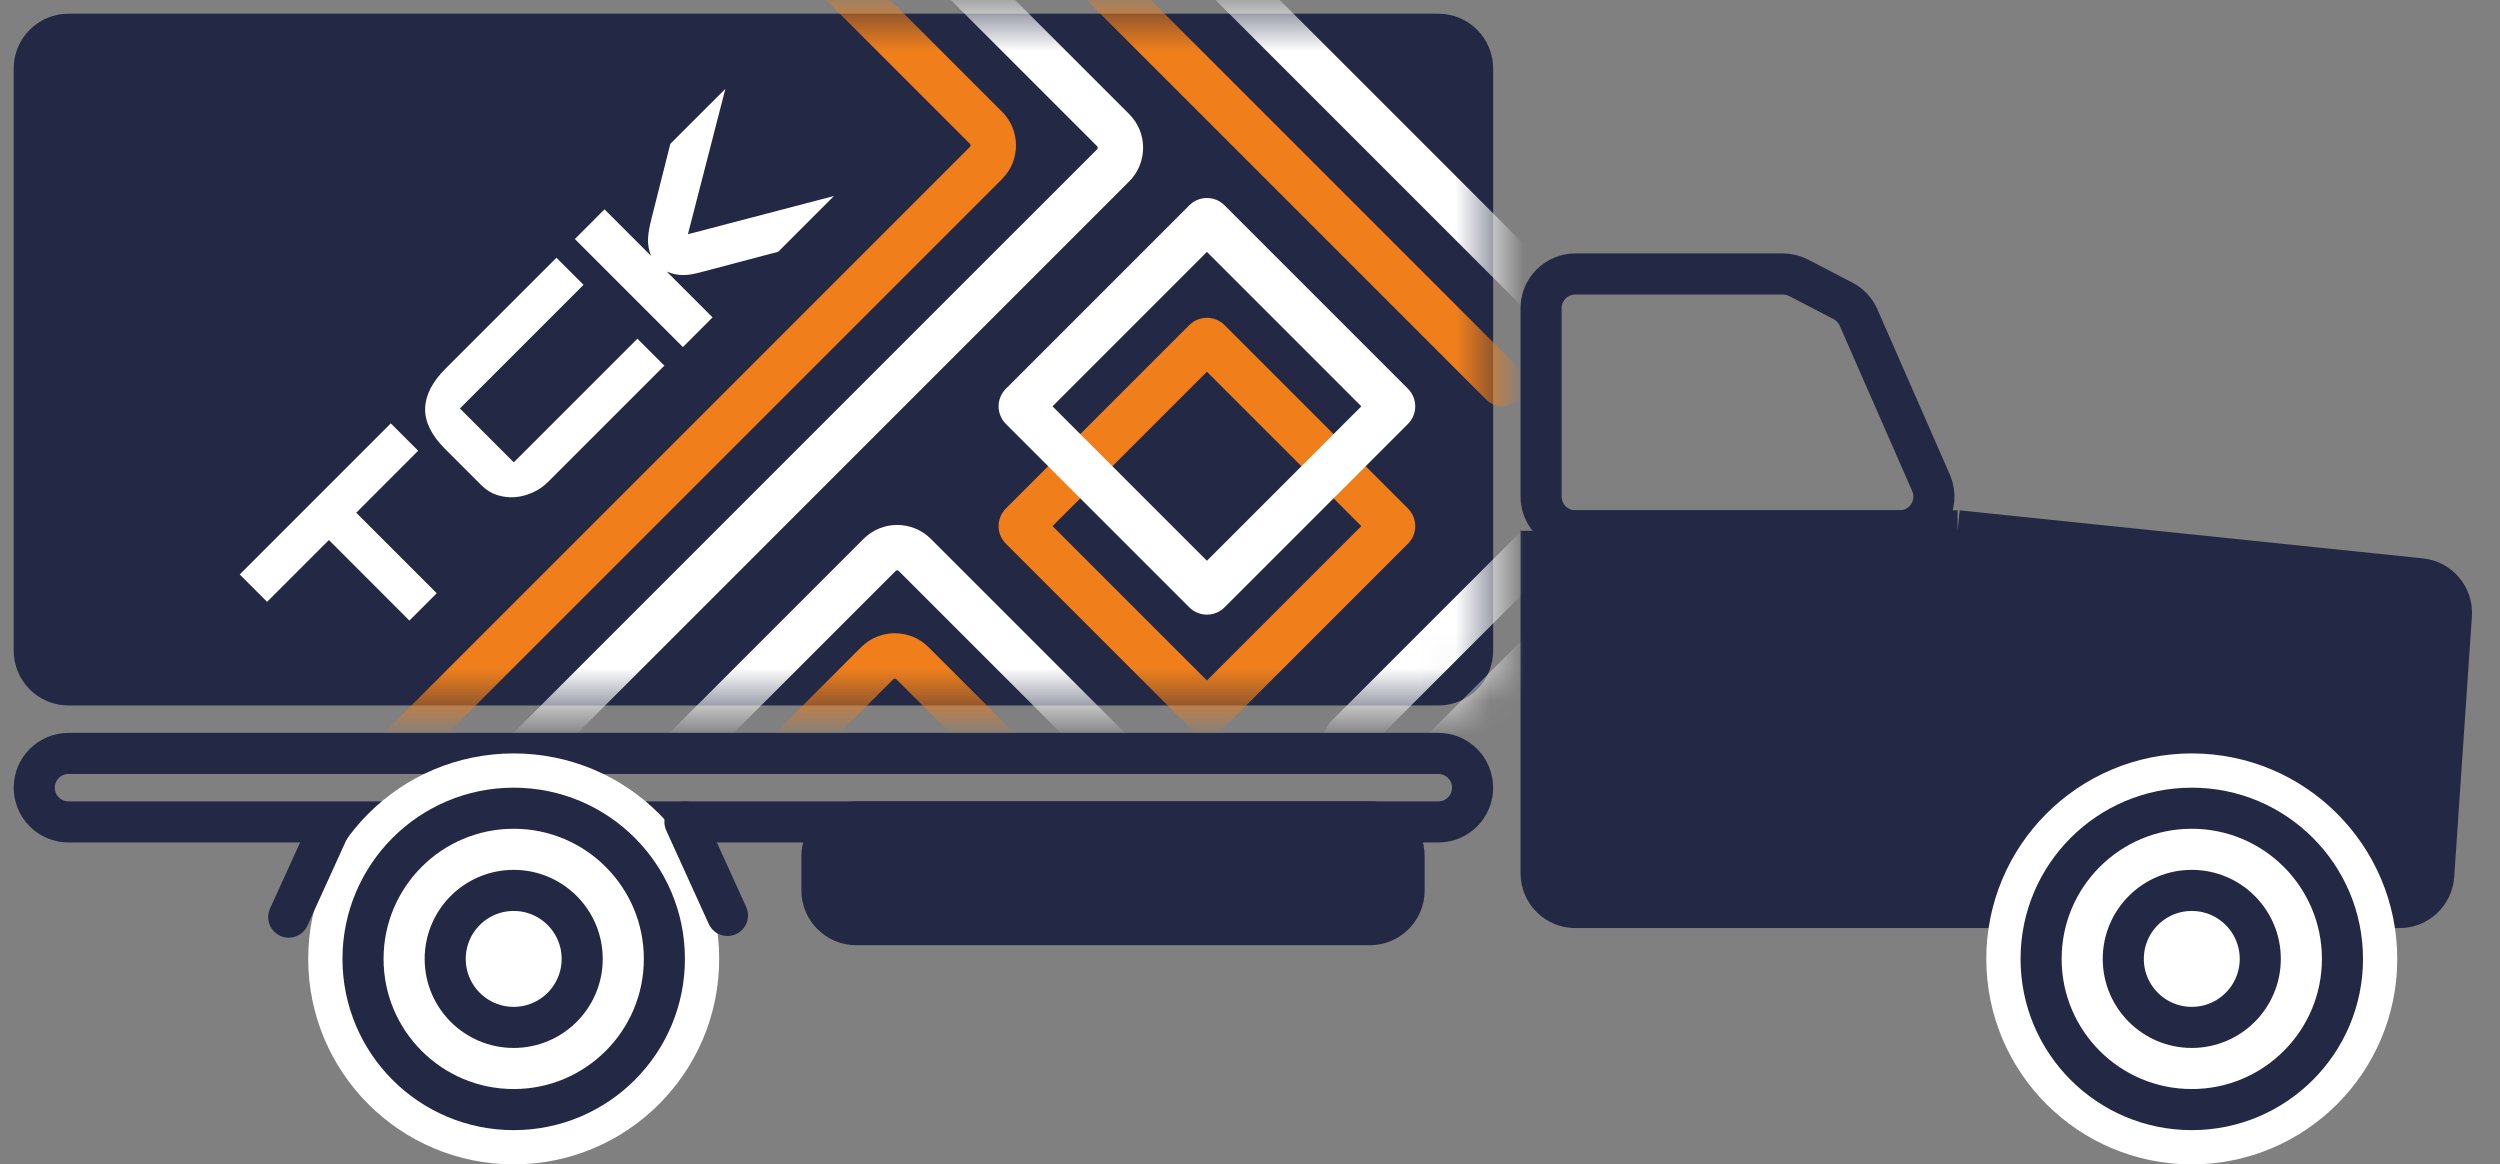
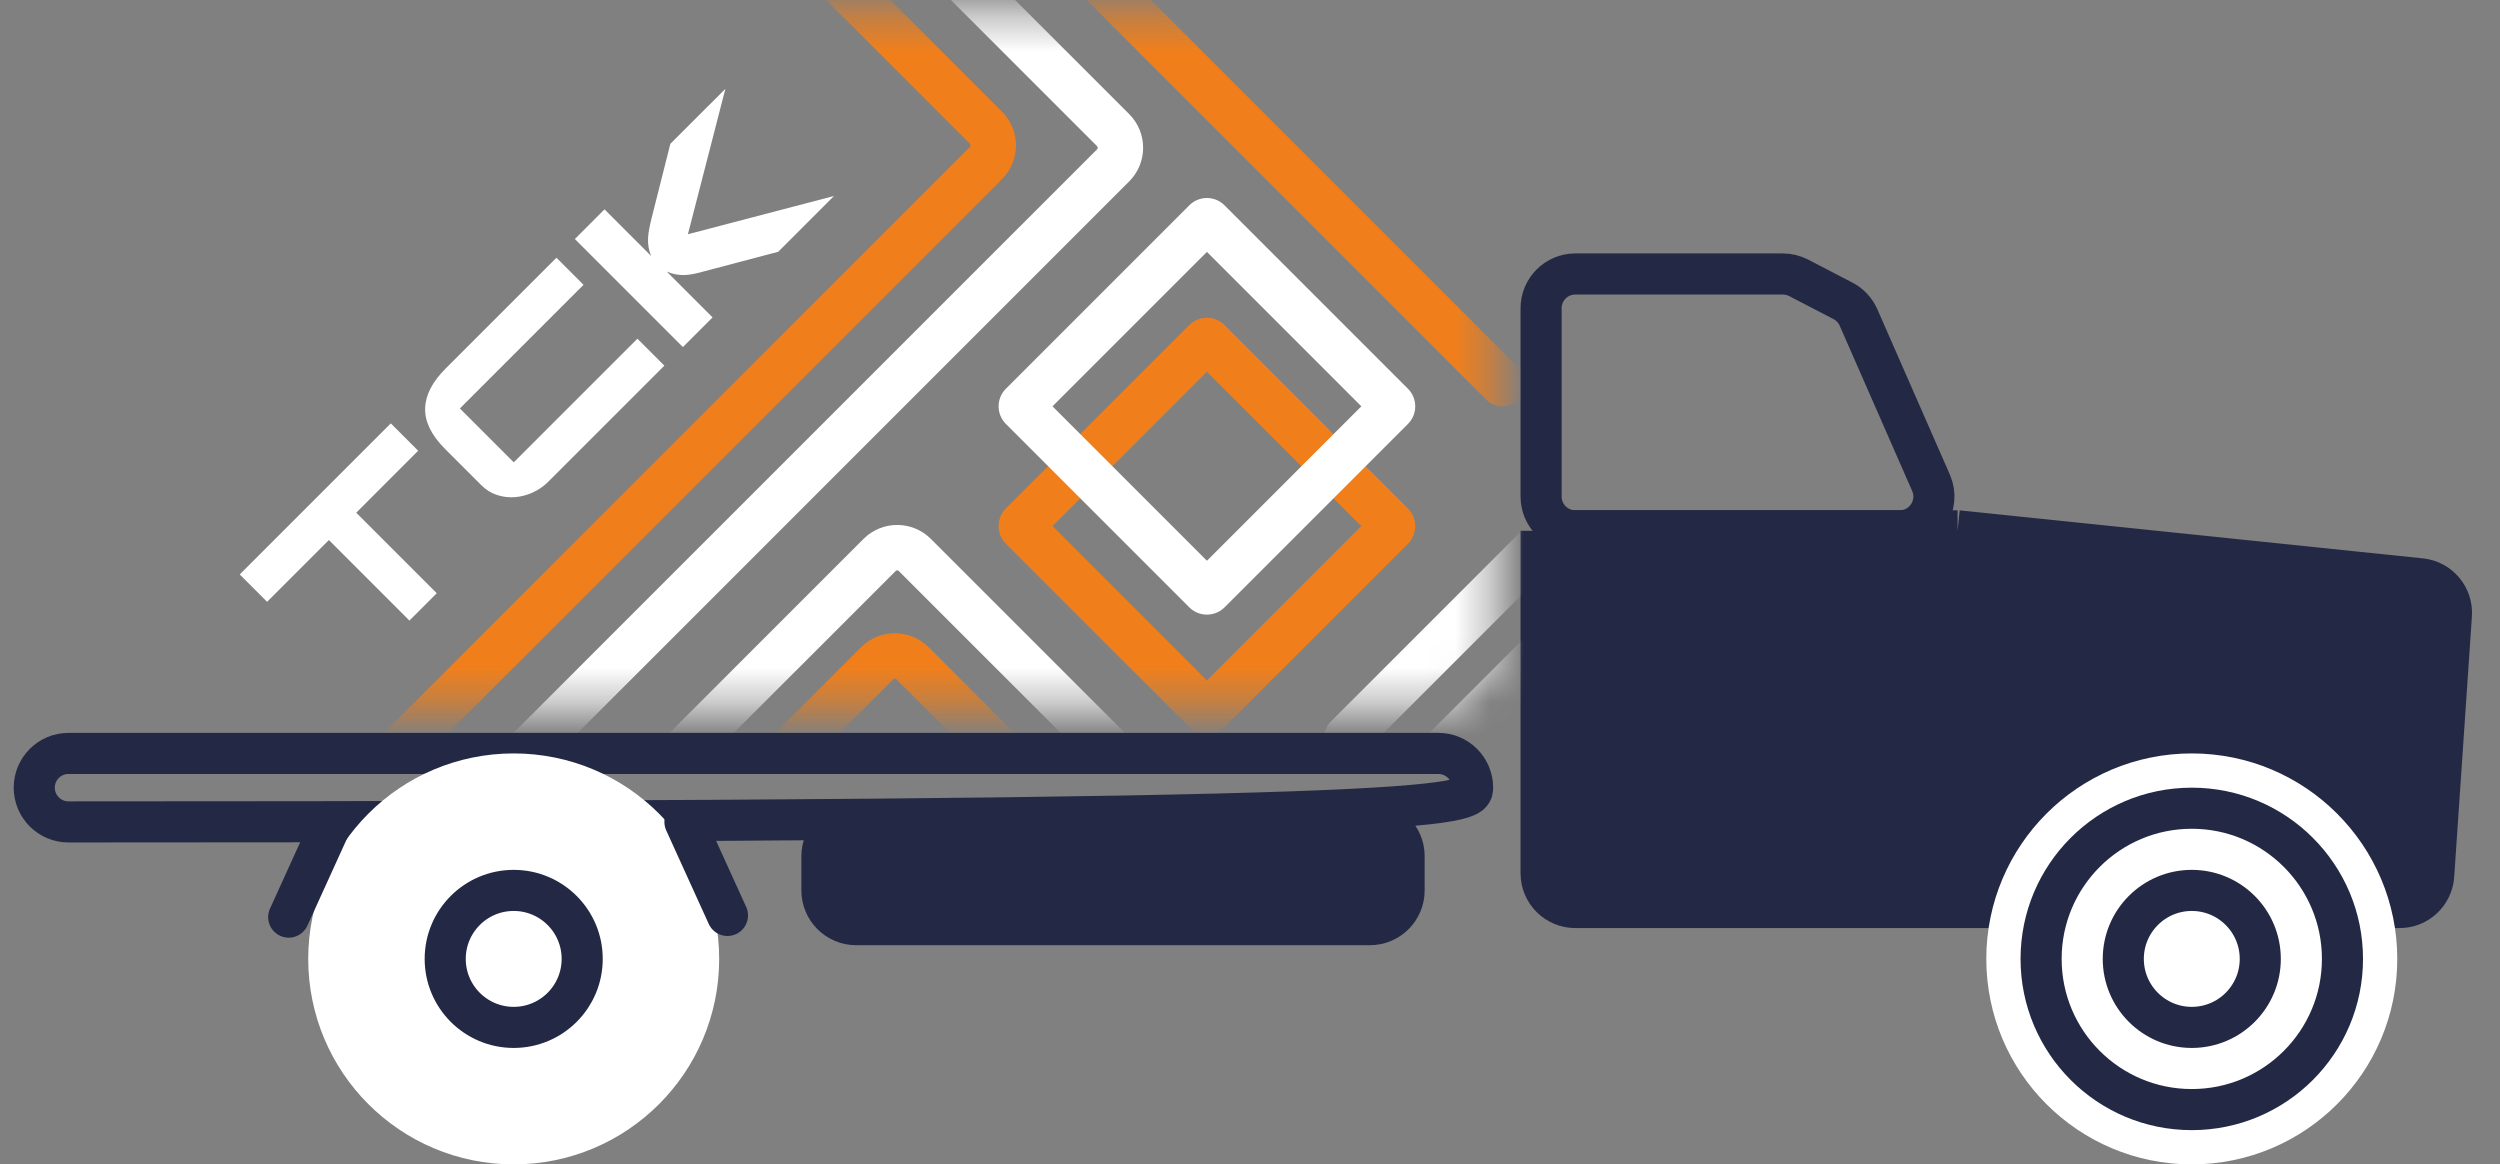
<svg xmlns="http://www.w3.org/2000/svg" width="73" height="34" viewBox="0 0 73 34" fill="none">
  <rect x="0" y="0" width="73" height="34" fill="#808080" stroke="none" />
  <path d="M45 25.5C45 26.052 45.448 26.5 46 26.5L70.066 26.5C70.592 26.5 71.028 26.093 71.064 25.568L71.581 17.963C71.618 17.426 71.222 16.956 70.687 16.901L57.161 15.5C57.161 15.5 47.022 15.5 45 15.5V25.5Z" fill="#232944" />
  <path d="M45 15.5V25.5C45 26.052 45.448 26.5 46 26.5L70.066 26.5C70.592 26.5 71.028 26.093 71.064 25.568L71.581 17.963C71.618 17.426 71.222 16.956 70.687 16.901L57.161 15.5M45 15.5C47.022 15.5 57.161 15.5 57.161 15.5M45 15.5H57.161" stroke="#232944" stroke-width="1.2" />
-   <path d="M1 2C1 1.448 1.448 1 2 1H42C42.552 1 43 1.448 43 2V19C43 19.552 42.552 20 42 20H2C1.448 20 1 19.552 1 19V2Z" fill="#232944" stroke="#232944" stroke-width="1.2" />
  <mask id="mask0_428_1288" style="mask-type:alpha" maskUnits="userSpaceOnUse" x="0" y="0" width="44" height="21">
    <path d="M1 2C1 1.448 1.448 1 2 1H42C42.552 1 43 1.448 43 2V19C43 19.552 42.552 20 42 20H2C1.448 20 1 19.552 1 19V2Z" fill="#232944" stroke="#232944" stroke-width="1.2" />
  </mask>
  <g mask="url(#mask0_428_1288)">
    <path d="M19.574 4.2L21.181 2.594L20.087 6.84L24.352 5.723L22.725 7.351L20.504 7.938C20.401 7.966 20.305 7.989 20.216 8.006C20.127 8.022 20.041 8.03 19.96 8.032C19.879 8.032 19.798 8.024 19.718 8.009C19.638 7.992 19.554 7.966 19.469 7.93L20.807 9.268L19.941 10.134L16.786 6.979L17.652 6.113L19.012 7.473C18.976 7.386 18.952 7.3 18.938 7.216C18.924 7.133 18.919 7.047 18.923 6.957C18.927 6.869 18.939 6.776 18.958 6.679C18.976 6.582 19 6.477 19.029 6.361L19.574 4.2Z" fill="white" />
    <path d="M16.248 7.526L17.039 8.317L13.429 11.927L15.002 13.5L18.612 9.89L19.399 10.677L16.002 14.073C15.873 14.202 15.725 14.305 15.557 14.38C15.389 14.457 15.216 14.502 15.039 14.517C14.862 14.53 14.688 14.51 14.516 14.455C14.345 14.4 14.191 14.303 14.054 14.167L12.993 13.106C12.6 12.712 12.406 12.321 12.414 11.932C12.422 11.543 12.619 11.155 13.007 10.767L16.248 7.526Z" fill="white" />
    <path d="M7 16.774L11.411 12.363L12.21 13.162L10.402 14.971L12.753 17.322L11.955 18.121L9.604 15.769L7.799 17.573L7 16.774Z" fill="white" />
    <path fill-rule="evenodd" clip-rule="evenodd" d="M20.234 -8.469C20.493 -8.728 20.913 -8.728 21.172 -8.469L32.972 3.332C33.515 3.874 33.515 4.754 32.972 5.297L14.323 23.947C14.064 24.206 13.644 24.206 13.385 23.947C13.126 23.688 13.126 23.268 13.385 23.009L32.035 4.36C32.06 4.335 32.06 4.294 32.035 4.269L20.234 -7.531C19.975 -7.79 19.975 -8.21 20.234 -8.469Z" fill="white" />
    <path fill-rule="evenodd" clip-rule="evenodd" d="M17.214 -7.846C17.473 -8.105 17.892 -8.105 18.151 -7.846L29.26 3.263C29.802 3.805 29.802 4.685 29.26 5.228L8.673 25.815C8.414 26.073 7.995 26.073 7.736 25.815C7.477 25.556 7.477 25.136 7.736 24.877L28.322 4.29C28.347 4.265 28.347 4.225 28.322 4.2L17.214 -6.909C16.955 -7.168 16.955 -7.587 17.214 -7.846Z" fill="#F07F1B" />
    <path fill-rule="evenodd" clip-rule="evenodd" d="M30.733 15.362L35.242 19.871L39.751 15.362L35.242 10.854L30.733 15.362ZM29.372 14.848C29.088 15.132 29.088 15.592 29.372 15.876L34.728 21.232C35.012 21.516 35.472 21.516 35.756 21.232L41.112 15.876C41.396 15.592 41.396 15.132 41.112 14.848L35.756 9.492C35.472 9.209 35.012 9.209 34.728 9.492L29.372 14.848Z" fill="#F07F1B" />
    <path fill-rule="evenodd" clip-rule="evenodd" d="M40.23 24.783L45.197 29.75L50.165 24.783L45.197 19.815L40.23 24.783ZM38.869 24.269C38.585 24.552 38.585 25.013 38.869 25.297L44.683 31.111C44.967 31.395 45.427 31.395 45.711 31.111L51.526 25.297C51.809 25.013 51.809 24.552 51.526 24.269L45.711 18.454C45.427 18.17 44.967 18.17 44.683 18.454L38.869 24.269Z" fill="white" />
    <path fill-rule="evenodd" clip-rule="evenodd" d="M30.733 11.865L35.242 16.374L39.751 11.865L35.242 7.356L30.733 11.865ZM29.372 11.351C29.088 11.635 29.088 12.095 29.372 12.379L34.728 17.735C35.012 18.018 35.472 18.018 35.756 17.735L41.112 12.379C41.396 12.095 41.396 11.635 41.112 11.351L35.756 5.995C35.472 5.711 35.012 5.711 34.728 5.995L29.372 11.351Z" fill="white" />
    <path fill-rule="evenodd" clip-rule="evenodd" d="M40.23 21.574L45.197 26.541L50.165 21.574L45.197 16.607L40.23 21.574ZM38.869 21.06C38.585 21.344 38.585 21.804 38.869 22.088L44.683 27.902C44.967 28.186 45.427 28.186 45.711 27.902L51.526 22.088C51.809 21.804 51.809 21.344 51.526 21.06L45.711 15.246C45.427 14.962 44.967 14.962 44.683 15.246L38.869 21.06Z" fill="white" />
    <path fill-rule="evenodd" clip-rule="evenodd" d="M26.243 16.673C26.218 16.648 26.178 16.648 26.153 16.673L16.774 26.052C16.515 26.311 16.095 26.311 15.836 26.052C15.577 25.793 15.577 25.373 15.836 25.115L25.215 15.736C25.758 15.193 26.638 15.193 27.181 15.736L36.56 25.115C36.819 25.373 36.819 25.793 36.56 26.052C36.301 26.311 35.881 26.311 35.622 26.052L26.243 16.673Z" fill="white" />
    <path fill-rule="evenodd" clip-rule="evenodd" d="M26.174 19.835C26.149 19.81 26.109 19.81 26.084 19.835L19.002 26.917C18.743 27.176 18.323 27.176 18.064 26.917C17.805 26.658 17.805 26.238 18.064 25.98L25.146 18.897C25.689 18.355 26.569 18.355 27.112 18.897L42.233 34.019C42.492 34.278 42.492 34.697 42.233 34.956C41.974 35.215 41.554 35.215 41.295 34.956L26.174 19.835Z" fill="#F07F1B" />
    <path fill-rule="evenodd" clip-rule="evenodd" d="M27.558 -5.109C27.817 -5.367 28.236 -5.367 28.495 -5.109L44.338 10.734C44.597 10.993 44.597 11.413 44.338 11.672C44.079 11.931 43.66 11.931 43.401 11.672L27.558 -4.171C27.299 -4.43 27.299 -4.85 27.558 -5.109Z" fill="#F07F1B" />
-     <path fill-rule="evenodd" clip-rule="evenodd" d="M31.393 -5.04C31.652 -5.298 32.072 -5.298 32.33 -5.04L45.821 8.451C46.08 8.71 46.08 9.13 45.821 9.388C45.562 9.647 45.142 9.647 44.883 9.388L31.393 -4.102C31.134 -4.361 31.134 -4.781 31.393 -5.04Z" fill="white" />
  </g>
-   <path d="M1 23C1 23.552 1.448 24 2 24H42C42.552 24 43 23.552 43 23V23C43 22.448 42.552 22 42 22H2C1.448 22 1 22.448 1 23V23Z" stroke="#232944" stroke-width="1.2" />
+   <path d="M1 23C1 23.552 1.448 24 2 24C42.552 24 43 23.552 43 23V23C43 22.448 42.552 22 42 22H2C1.448 22 1 22.448 1 23V23Z" stroke="#232944" stroke-width="1.2" />
  <path d="M24 25C24 24.448 24.448 24 25 24H40C40.552 24 41 24.448 41 25V26C41 26.552 40.552 27 40 27H25C24.448 27 24 26.552 24 26V25Z" fill="#232944" stroke="#232944" stroke-width="1.2" />
  <circle cx="15" cy="28" r="5" fill="white" stroke="white" stroke-width="2" />
  <circle cx="64" cy="28" r="5" fill="white" stroke="white" stroke-width="2" />
-   <circle cx="15" cy="28" r="4.4" stroke="#232944" stroke-width="1.2" />
  <circle cx="64" cy="28" r="4.4" stroke="#232944" stroke-width="1.2" />
  <circle cx="15" cy="28" r="2" stroke="#232944" stroke-width="1.2" />
  <circle cx="64" cy="28" r="2" stroke="#232944" stroke-width="1.2" />
  <path d="M45 9C45 8.448 45.448 8 46 8H52.058C52.218 8 52.376 8.039 52.519 8.112L53.814 8.785C54.017 8.89 54.178 9.062 54.269 9.271L56.386 14.098C56.675 14.759 56.191 15.5 55.47 15.5H46C45.448 15.5 45 15.052 45 14.5V9Z" stroke="#232944" stroke-width="1.2" />
  <path d="M9.672 24.049L8.43 26.78" stroke="#232944" stroke-width="1.2" stroke-linecap="round" />
  <path d="M20 24L21.242 26.731" stroke="#232944" stroke-width="1.2" stroke-linecap="round" />
</svg>